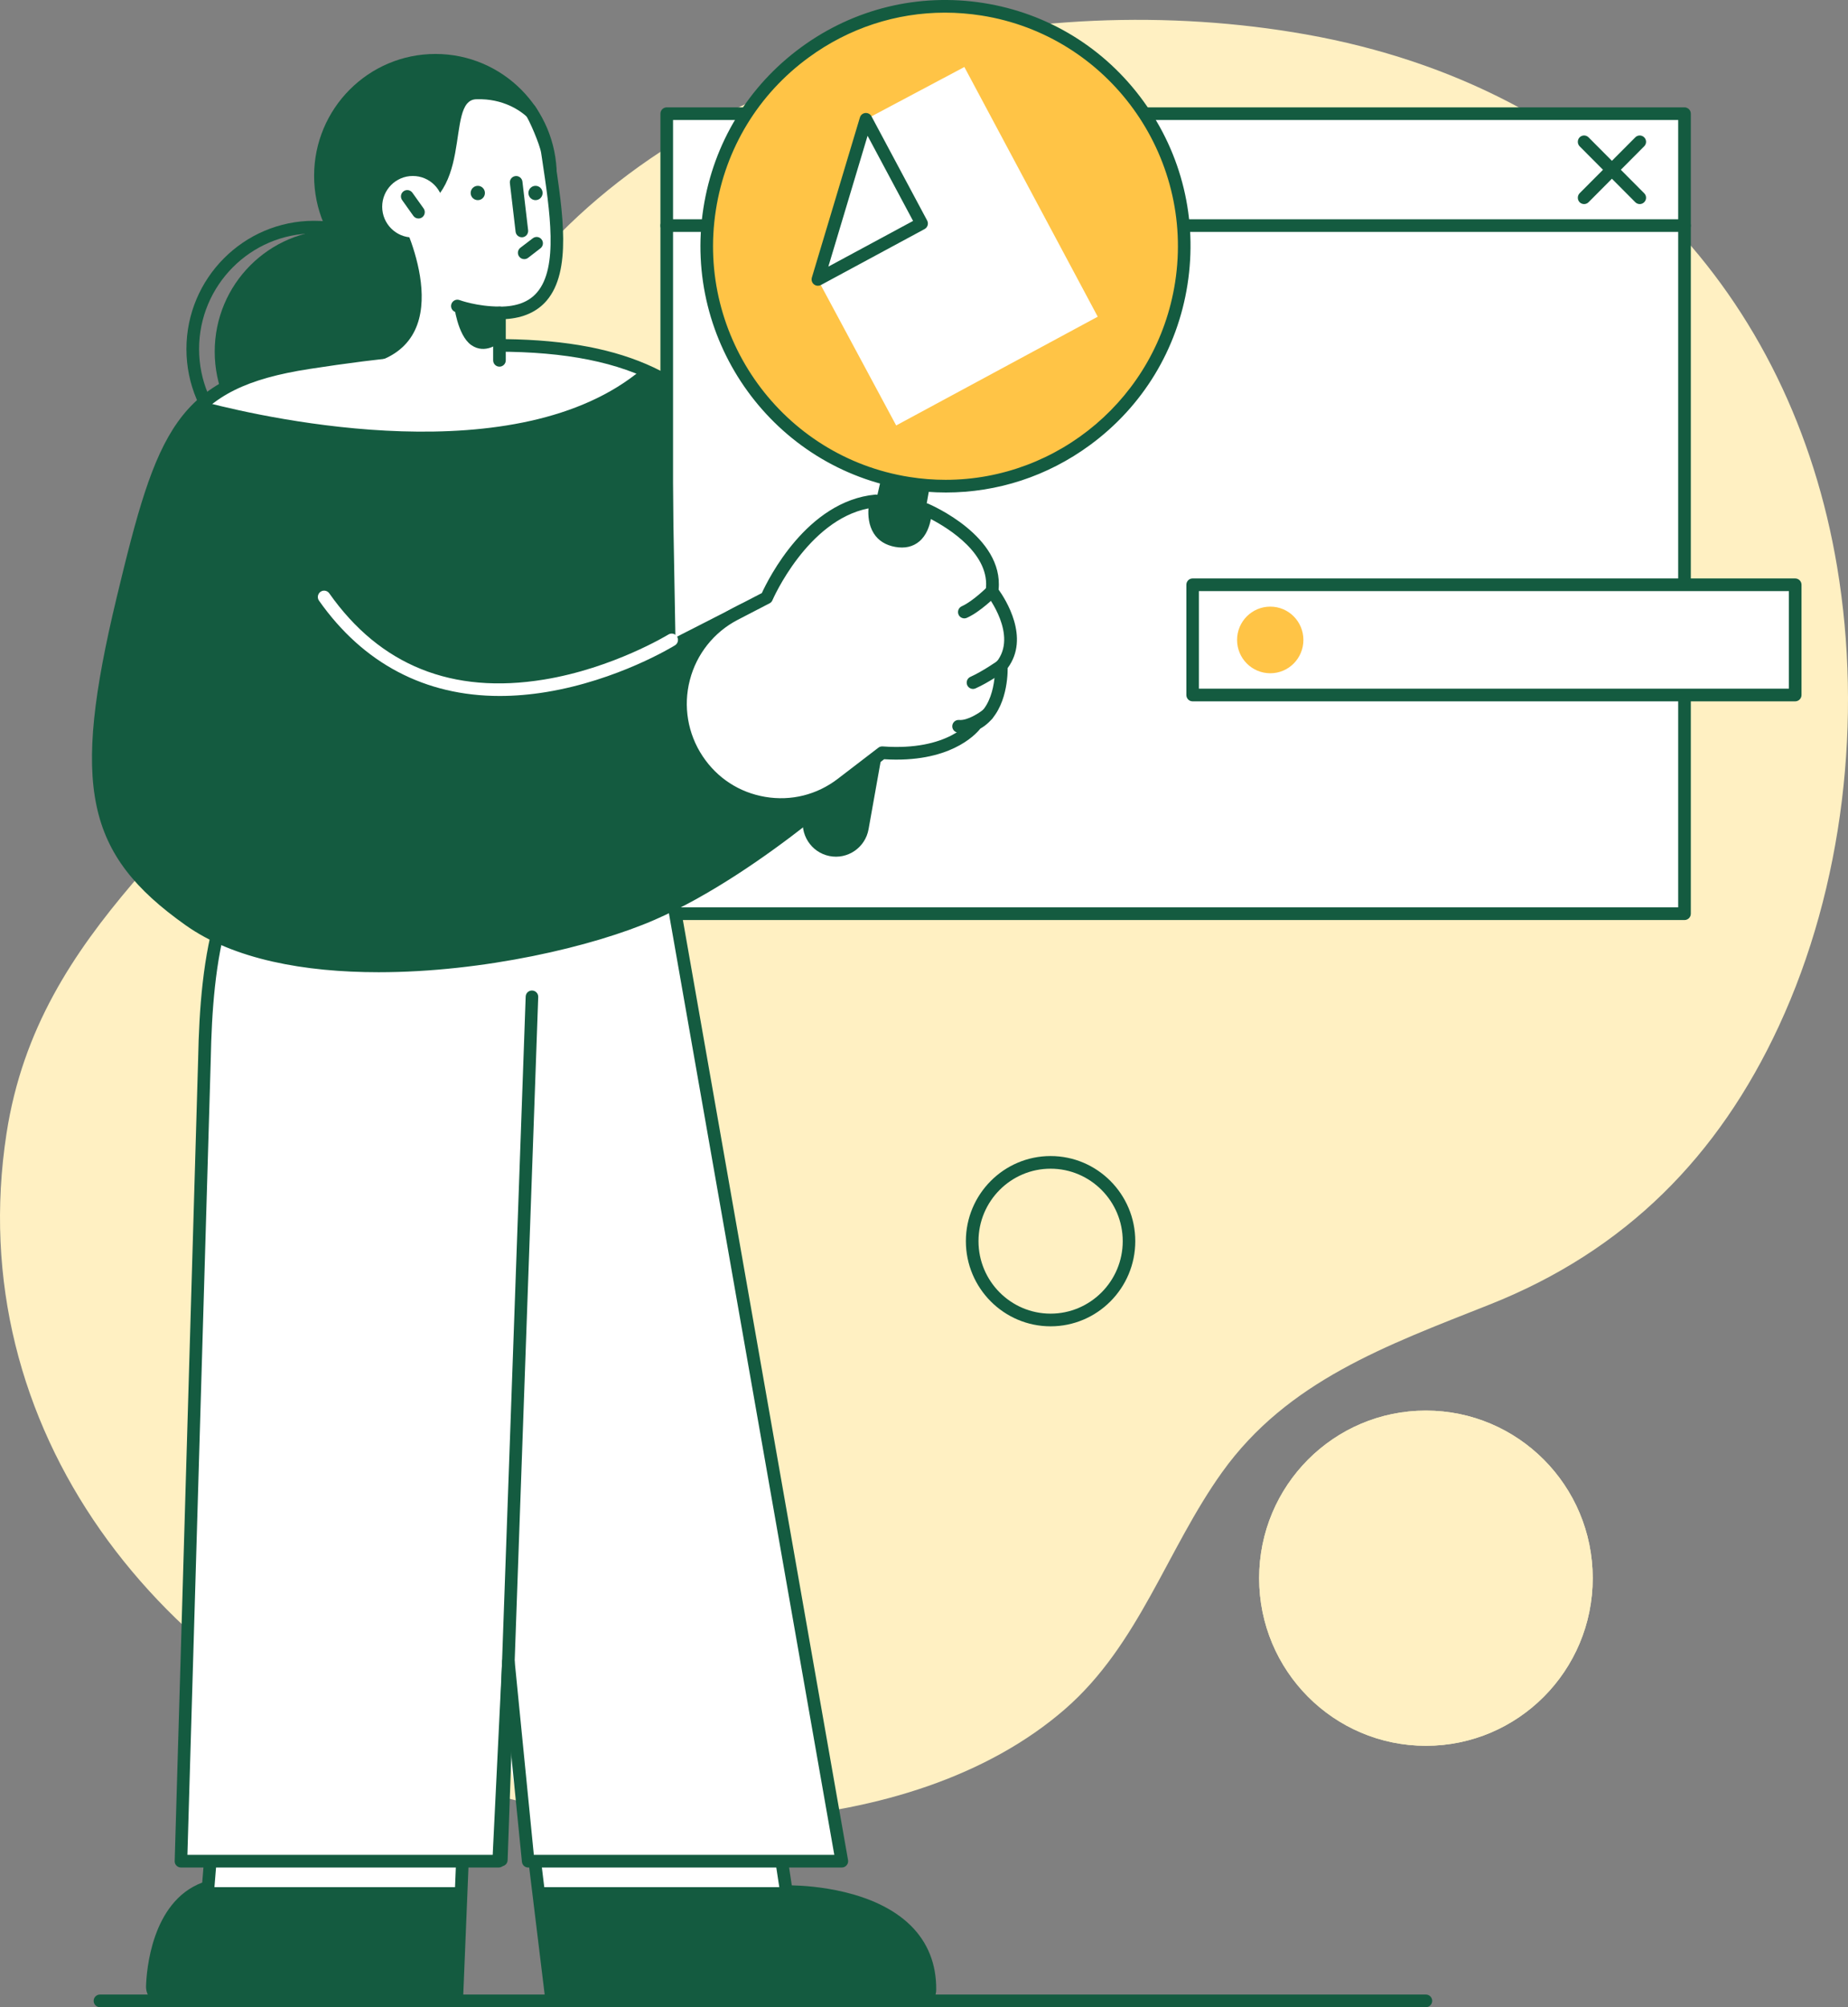
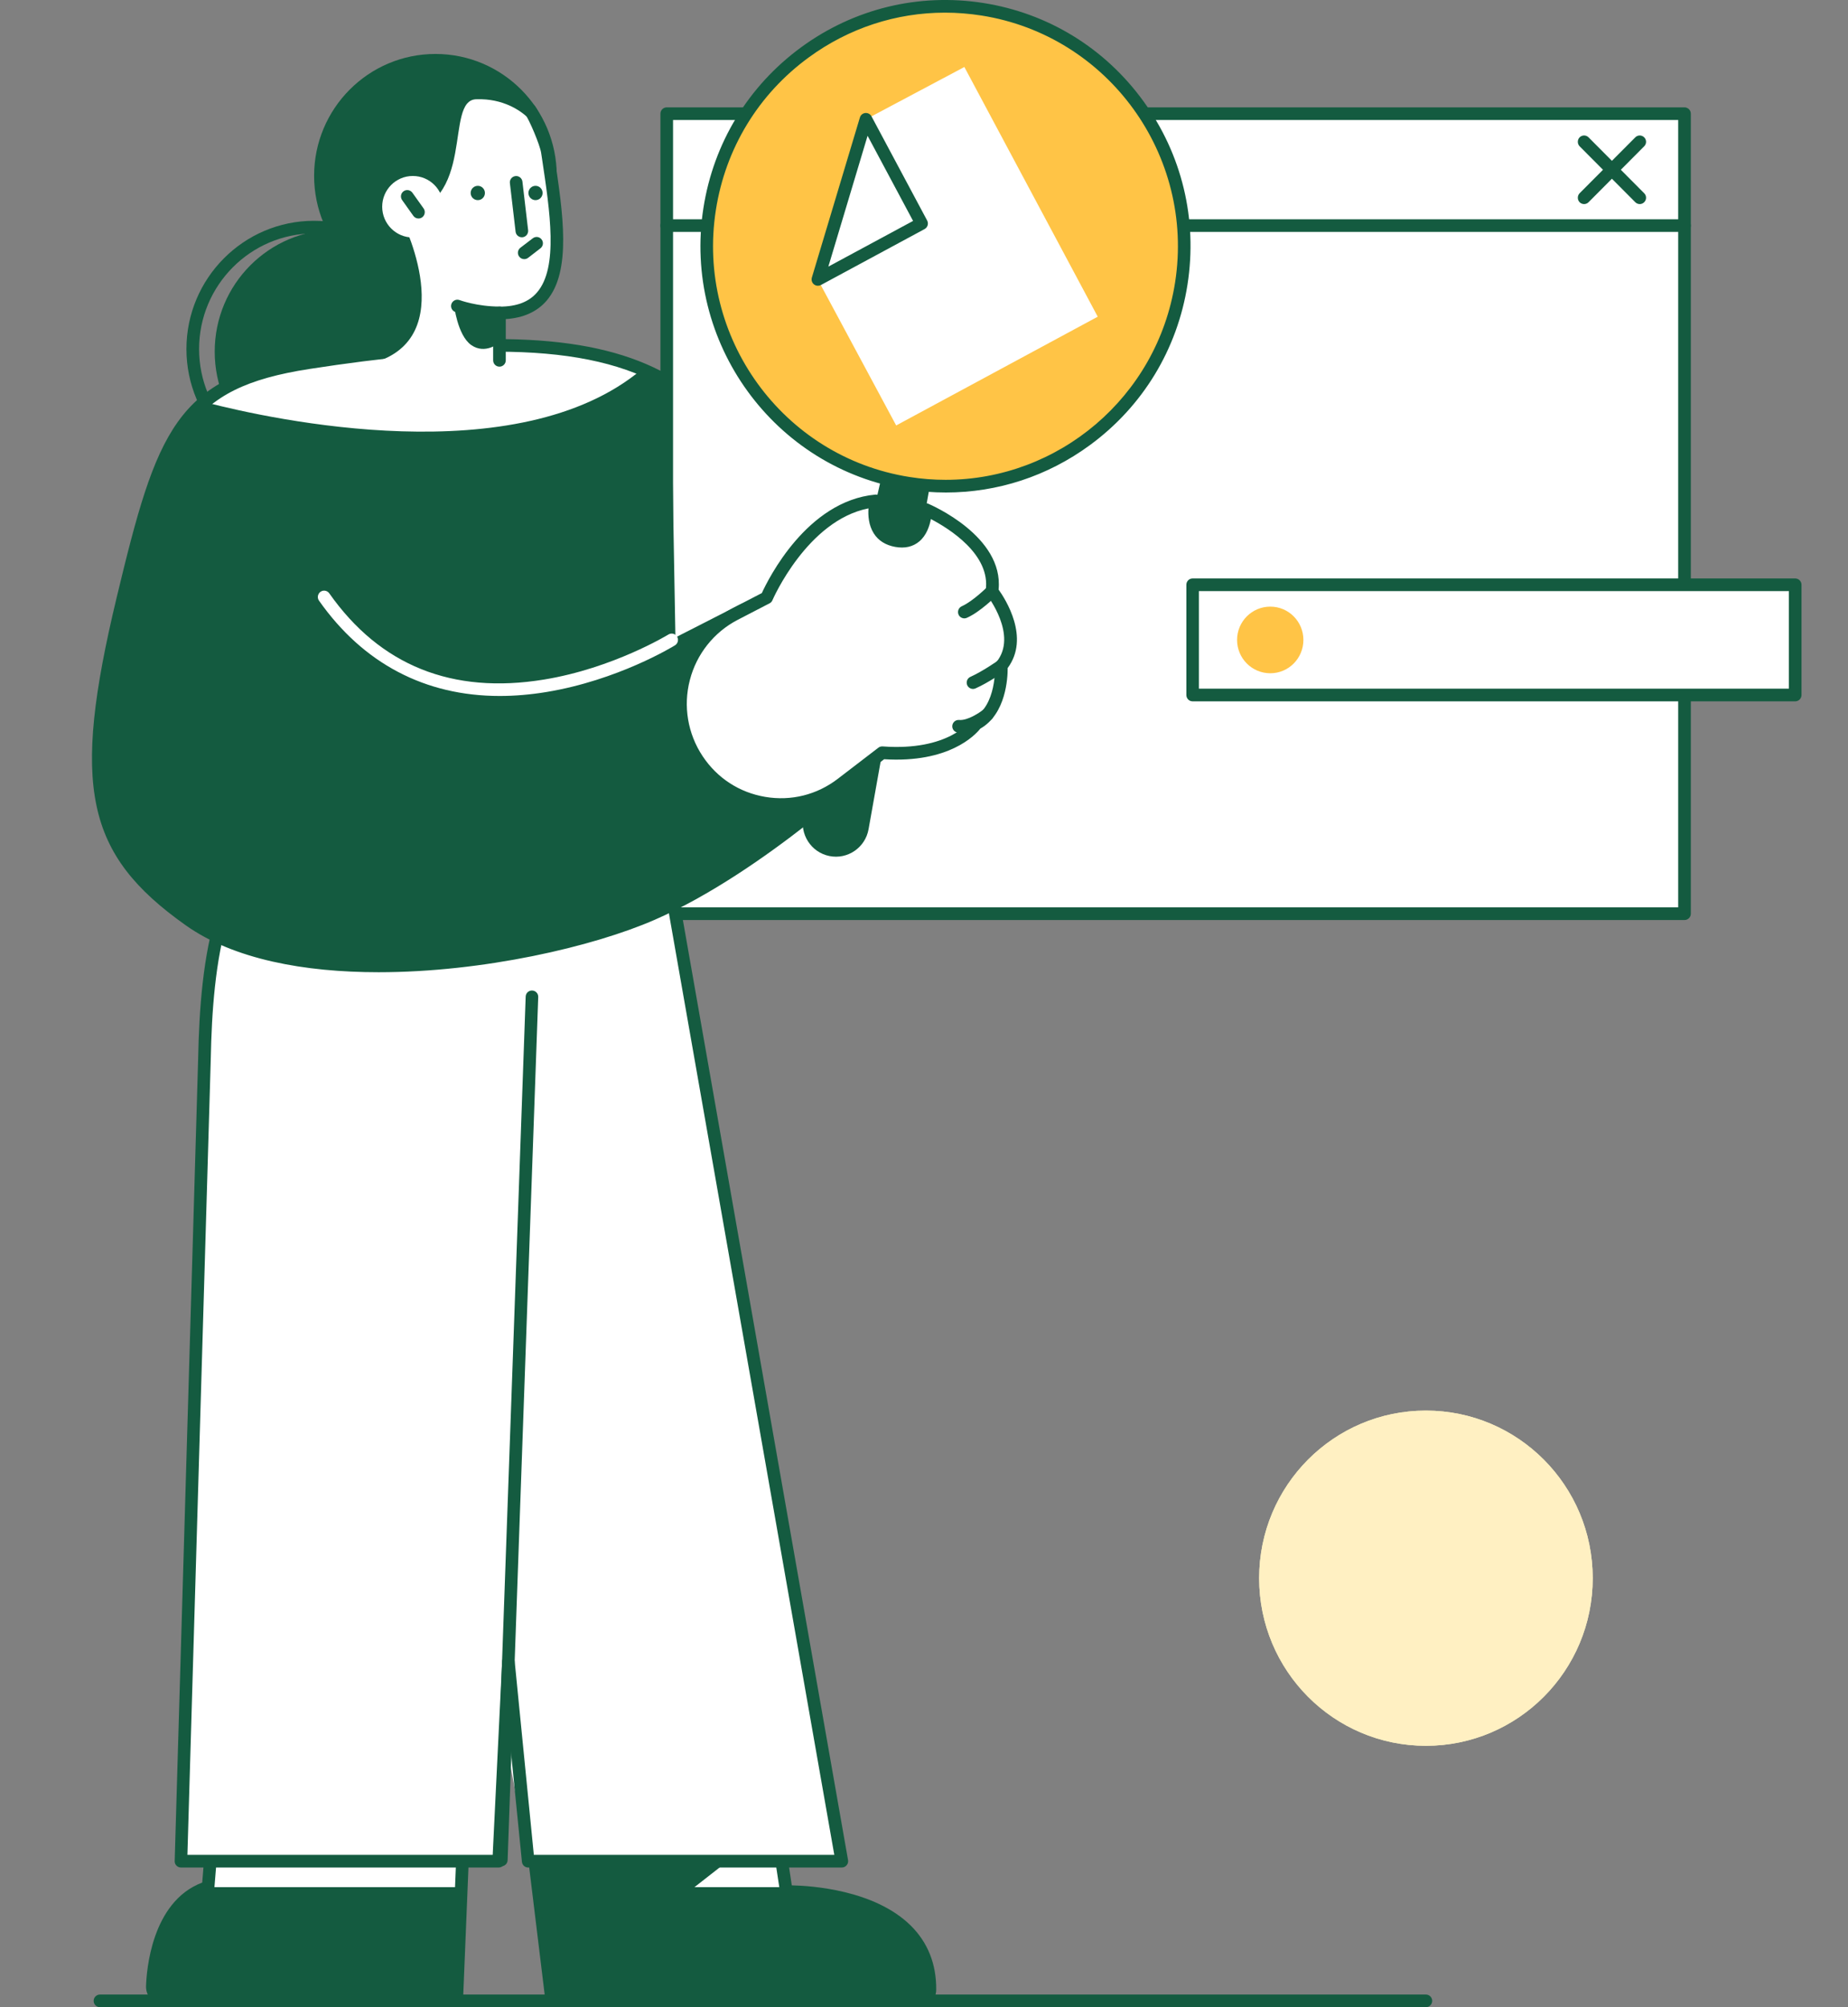
<svg xmlns="http://www.w3.org/2000/svg" width="70" height="76" viewBox="0 0 70 76" fill="none">
  <rect x="0" y="0" width="70" height="76" fill="#808080" stroke="none" />
  <g id="Illustration">
    <g id="Group 1">
      <path id="path1092" d="M60.33 59.756C60.33 63.261 57.501 66.102 54.011 66.102C50.521 66.102 47.695 63.261 47.695 59.756C47.695 56.251 50.521 53.41 54.011 53.41C57.501 53.41 60.33 56.251 60.33 59.756Z" fill="#FFF0C2" />
-       <path id="path1094" d="M69.589 21.469C67.876 11.219 60.778 3.312 49.466 1.303C39.159 -0.527 26.606 2.122 19.868 10.337C16.162 14.853 14.911 20.33 11.896 25.133C7.885 31.521 1.471 34.977 0.247 42.917C-1.469 54.061 5.953 63.673 16.725 67.372C23.758 69.787 34.451 69.826 40.338 64.716C43.147 62.275 44.195 58.673 46.29 55.746C48.766 52.289 52.518 50.944 56.42 49.397C61.593 47.347 65.1 43.766 67.379 38.856C69.844 33.547 70.545 27.196 69.589 21.469Z" fill="#FFF0C2" />
      <path id="path1096" d="M21.089 6.658C21.089 9.207 19.033 11.273 16.495 11.273C13.958 11.273 11.898 9.207 11.898 6.658C11.898 4.109 13.958 2.043 16.495 2.043C19.033 2.043 21.089 4.109 21.089 6.658Z" fill="#145B40" />
      <path id="path1098" d="M17.323 13.314C17.323 15.863 15.264 17.93 12.726 17.93C10.189 17.93 8.133 15.863 8.133 13.314C8.133 10.765 10.189 8.699 12.726 8.699C15.264 8.699 17.323 10.765 17.323 13.314Z" fill="#145B40" />
      <path id="path1100" d="M11.895 8.839C9.495 8.839 7.541 10.802 7.541 13.216C7.541 15.628 9.495 17.591 11.895 17.591C14.298 17.591 16.253 15.628 16.253 13.216C16.253 10.802 14.298 8.839 11.895 8.839ZM11.895 18.07C9.23 18.07 7.062 15.892 7.062 13.216C7.062 10.538 9.23 8.36 11.895 8.36C14.56 8.36 16.731 10.538 16.731 13.216C16.731 15.892 14.56 18.07 11.895 18.07Z" fill="#145B40" />
      <path id="path1102" d="M63.81 34.594H25.258V4.302H63.81V34.594Z" fill="white" />
      <path id="path1104" d="M63.807 8.781H25.255C25.124 8.781 25.016 8.674 25.016 8.542C25.016 8.409 25.124 8.302 25.255 8.302H63.807C63.938 8.302 64.046 8.409 64.046 8.542C64.046 8.674 63.938 8.781 63.807 8.781Z" fill="#145B40" />
      <path id="path1106" d="M25.494 34.356H63.568V4.544H25.494V34.356ZM63.807 34.836H25.255C25.124 34.836 25.016 34.729 25.016 34.596V4.305C25.016 4.172 25.124 4.065 25.255 4.065H63.807C63.938 4.065 64.046 4.172 64.046 4.305V34.596C64.046 34.729 63.938 34.836 63.807 34.836Z" fill="#145B40" />
      <path id="path1108" d="M62.113 7.727C62.051 7.727 61.989 7.703 61.943 7.657L59.834 5.539C59.743 5.445 59.743 5.293 59.834 5.2C59.929 5.106 60.08 5.106 60.172 5.2L62.28 7.317C62.375 7.411 62.375 7.563 62.28 7.657C62.234 7.703 62.172 7.727 62.113 7.727Z" fill="#145B40" />
      <path id="path1110" d="M60.005 7.727C59.943 7.727 59.88 7.703 59.834 7.657C59.743 7.563 59.743 7.411 59.834 7.317L61.943 5.2C62.035 5.106 62.188 5.106 62.28 5.2C62.375 5.293 62.375 5.445 62.28 5.539L60.172 7.657C60.126 7.703 60.064 7.727 60.005 7.727Z" fill="#145B40" />
      <path id="path1112" d="M31.414 32.412C32.105 32.553 32.776 32.095 32.9 31.398L35.228 18.358L33.408 17.987L30.438 30.891C30.281 31.583 30.72 32.271 31.414 32.412Z" fill="#145B40" />
      <path id="path1114" d="M44.751 10.73C43.975 15.685 39.349 19.073 34.415 18.295C29.481 17.518 26.109 12.87 26.884 7.915C27.657 2.959 32.284 -0.428 37.218 0.35C42.152 1.127 45.524 5.774 44.751 10.73Z" fill="#FFC446" />
      <path id="path1116" d="M35.795 0.479C33.945 0.479 32.151 1.063 30.629 2.178C28.726 3.569 27.479 5.621 27.116 7.954C26.363 12.771 29.653 17.304 34.45 18.06C34.908 18.133 35.366 18.168 35.818 18.168C40.078 18.168 43.83 15.05 44.511 10.694C45.264 5.877 41.973 1.344 37.177 0.588C36.715 0.516 36.254 0.479 35.795 0.479ZM35.831 18.648C35.35 18.648 34.862 18.611 34.374 18.534C29.319 17.737 25.852 12.958 26.644 7.88C27.027 5.42 28.343 3.257 30.347 1.79C32.351 0.324 34.803 -0.271 37.252 0.114C39.701 0.5 41.852 1.821 43.312 3.833C44.773 5.846 45.365 8.309 44.982 10.768C44.599 13.229 43.283 15.391 41.279 16.858C39.675 18.033 37.782 18.648 35.831 18.648Z" fill="#145B40" />
      <path id="path1118" d="M41.581 11.991L33.946 16.109L30.977 10.582L32.797 4.519L36.529 2.537L41.581 11.991Z" fill="white" />
      <path id="path1120" d="M32.863 5.141L31.377 10.095L34.586 8.365L32.863 5.141ZM30.981 10.82C30.928 10.82 30.873 10.802 30.83 10.766C30.755 10.705 30.725 10.604 30.752 10.511L32.572 4.449C32.598 4.356 32.68 4.289 32.775 4.279C32.873 4.27 32.965 4.319 33.011 4.405L35.119 8.349C35.181 8.466 35.139 8.611 35.021 8.674L31.095 10.792C31.059 10.811 31.02 10.82 30.981 10.82Z" fill="#145B40" />
      <path id="path1122" d="M45.172 26.312H67.999V22.139H45.172V26.312Z" fill="white" />
      <path id="path1124" d="M45.412 26.075H67.761V22.381H45.412V26.075ZM68 26.555H45.173C45.042 26.555 44.938 26.448 44.938 26.315V22.142C44.938 22.009 45.042 21.902 45.173 21.902H68C68.131 21.902 68.239 22.009 68.239 22.142V26.315C68.239 26.448 68.131 26.555 68 26.555Z" fill="#145B40" />
      <path id="path1126" d="M49.371 24.23C49.371 24.927 48.811 25.492 48.117 25.492C47.422 25.492 46.859 24.927 46.859 24.23C46.859 23.534 47.422 22.969 48.117 22.969C48.811 22.969 49.371 23.534 49.371 24.23Z" fill="#FFC446" />
      <path id="path1128" d="M20.148 69.548L20.905 75.758H34.738C35.036 75.759 35.229 75.584 35.229 75.327C35.249 71.496 29.791 71.623 29.791 71.623L29.388 68.953L20.148 69.548Z" fill="white" />
-       <path id="path1130" d="M21.109 75.52H34.733C34.824 75.516 34.985 75.496 34.985 75.328C34.991 74.494 34.713 73.795 34.163 73.251C32.709 71.817 29.818 71.865 29.792 71.865C29.674 71.872 29.566 71.781 29.55 71.662L29.177 69.208L20.412 69.773L21.109 75.52ZM34.733 76C34.733 76 34.733 76 34.73 76H20.9C20.779 76 20.677 75.909 20.664 75.789L19.908 69.579C19.901 69.514 19.918 69.448 19.96 69.398C20.003 69.347 20.065 69.315 20.13 69.311L29.366 68.716C29.491 68.708 29.599 68.796 29.619 68.919L29.992 71.386C30.719 71.401 33.122 71.553 34.497 72.908C35.142 73.546 35.469 74.361 35.463 75.33C35.463 75.725 35.162 76 34.733 76Z" fill="#145B40" />
+       <path id="path1130" d="M21.109 75.52H34.733C34.824 75.516 34.985 75.496 34.985 75.328C34.991 74.494 34.713 73.795 34.163 73.251C32.709 71.817 29.818 71.865 29.792 71.865C29.674 71.872 29.566 71.781 29.55 71.662L29.177 69.208L21.109 75.52ZM34.733 76C34.733 76 34.733 76 34.73 76H20.9C20.779 76 20.677 75.909 20.664 75.789L19.908 69.579C19.901 69.514 19.918 69.448 19.96 69.398C20.003 69.347 20.065 69.315 20.13 69.311L29.366 68.716C29.491 68.708 29.599 68.796 29.619 68.919L29.992 71.386C30.719 71.401 33.122 71.553 34.497 72.908C35.142 73.546 35.469 74.361 35.463 75.33C35.463 75.725 35.162 76 34.733 76Z" fill="#145B40" />
      <path id="path1132" d="M7.878 71.455L8.143 68.217H17.602L17.294 75.758H6.394C6.044 75.758 5.756 75.509 5.766 75.206C5.795 74.196 6.155 71.987 7.878 71.455Z" fill="white" />
      <path id="path1134" d="M8.367 68.459L8.121 71.477C8.115 71.575 8.046 71.657 7.954 71.686C6.186 72.232 6.023 74.722 6.01 75.216C6.006 75.298 6.049 75.36 6.085 75.397C6.16 75.475 6.275 75.52 6.399 75.52H17.07L17.358 68.459H8.367ZM17.299 76H6.399C6.147 76 5.908 75.902 5.744 75.731C5.6 75.585 5.525 75.397 5.532 75.201C5.548 74.665 5.725 72.01 7.66 71.281L7.909 68.2C7.918 68.075 8.023 67.98 8.148 67.98H17.607C17.672 67.98 17.734 68.006 17.78 68.053C17.823 68.1 17.849 68.164 17.846 68.229L17.538 75.77C17.531 75.898 17.427 76 17.299 76Z" fill="#145B40" />
      <path id="path1136" d="M5.766 75.206C5.756 75.509 6.044 75.758 6.394 75.758H17.294L17.471 71.455H7.878C6.155 71.987 5.795 74.196 5.766 75.206Z" fill="#145B40" />
      <path id="path1138" d="M20.907 75.758H34.74C35.038 75.759 35.231 75.584 35.231 75.327C35.251 71.496 29.793 71.623 29.793 71.623L29.766 71.455H20.383L20.907 75.758Z" fill="#145B40" />
      <path id="path1140" d="M54.011 76H3.786C3.655 76 3.547 75.892 3.547 75.76C3.547 75.628 3.655 75.52 3.786 75.52H54.011C54.142 75.52 54.25 75.628 54.25 75.76C54.25 75.892 54.142 76 54.011 76Z" fill="#145B40" />
      <path id="path1142" d="M11.494 30.981L25.029 31.462L31.885 70.469H20.004L19.09 65.528L18.887 70.469H6.852L7.742 40.113C7.801 36.998 8.142 32.082 11.494 30.981Z" fill="white" />
      <path id="path1144" d="M20.221 70.231H31.602L24.831 31.697L11.532 31.225C8.52 32.249 8.052 36.514 7.983 40.121L7.099 70.231H18.663L19.02 62.908C19.026 62.782 19.125 62.683 19.252 62.68C19.38 62.677 19.482 62.771 19.495 62.896L20.221 70.231ZM31.887 70.711H20.005C19.884 70.711 19.783 70.618 19.77 70.495L19.337 66.158L19.128 70.483C19.121 70.611 19.017 70.711 18.889 70.711H6.853C6.791 70.711 6.729 70.685 6.683 70.638C6.637 70.592 6.614 70.529 6.617 70.464L7.505 40.109C7.577 36.33 8.091 31.85 11.424 30.756C11.45 30.747 11.476 30.744 11.506 30.744L25.041 31.225C25.152 31.229 25.247 31.311 25.267 31.423L32.123 70.429C32.136 70.499 32.116 70.571 32.07 70.625C32.025 70.679 31.959 70.711 31.887 70.711Z" fill="#145B40" />
      <path id="path1146" d="M18.989 70.664C18.986 70.664 18.983 70.664 18.983 70.664C18.848 70.659 18.747 70.548 18.75 70.416L19.912 37.735C19.916 37.603 20.024 37.5 20.158 37.505C20.289 37.509 20.394 37.62 20.387 37.752L19.228 70.433C19.225 70.562 19.117 70.664 18.989 70.664Z" fill="#145B40" />
      <path id="path1148" d="M25.348 24.518L25.168 14.386C22.143 12.69 17.552 12.818 11.682 13.727C6.869 14.473 6.168 16.337 4.646 22.682C2.983 29.611 3.405 32.165 7.164 34.83C11.453 37.87 20.807 36.306 24.713 34.596C28.861 32.781 33.065 28.767 33.065 28.767L28.18 23.073L25.348 24.518Z" fill="#145B40" />
      <path id="path1150" d="M7.859 15.252C10.253 15.868 19.607 17.937 24.312 13.984C21.306 12.731 17.027 12.906 11.684 13.734C9.991 13.996 8.753 14.485 7.859 15.252Z" fill="white" />
      <path id="path1152" d="M18.81 13.316C16.859 13.316 14.528 13.536 11.722 13.97C7.014 14.699 6.375 16.525 4.882 22.744C3.203 29.735 3.677 32.069 7.305 34.64C11.496 37.612 20.808 36.052 24.622 34.382C28.223 32.805 31.92 29.507 32.738 28.754L28.125 23.378L25.46 24.738C25.388 24.775 25.299 24.772 25.231 24.73C25.159 24.687 25.116 24.611 25.113 24.529L24.936 14.536C23.417 13.719 21.459 13.316 18.81 13.316ZM14.341 36.812C11.539 36.812 8.854 36.327 7.03 35.031C3.235 32.342 2.698 29.793 4.417 22.632C5.936 16.308 6.654 14.27 11.65 13.496C18.466 12.44 22.546 12.646 25.286 14.183C25.362 14.225 25.408 14.303 25.411 14.388L25.584 24.137L28.076 22.866C28.174 22.816 28.295 22.839 28.364 22.923L33.249 28.616C33.334 28.713 33.324 28.858 33.233 28.946C33.19 28.987 28.95 33.011 24.812 34.821C22.467 35.848 18.286 36.812 14.341 36.812Z" fill="#145B40" />
-       <path id="path1154" d="M39.795 44.251C38.288 44.251 37.064 45.482 37.064 46.995C37.064 48.508 38.288 49.739 39.795 49.739C41.301 49.739 42.528 48.508 42.528 46.995C42.528 45.482 41.301 44.251 39.795 44.251ZM39.795 50.219C38.026 50.219 36.586 48.773 36.586 46.995C36.586 45.218 38.026 43.772 39.795 43.772C41.566 43.772 43.003 45.218 43.003 46.995C43.003 48.773 41.566 50.219 39.795 50.219Z" fill="#145B40" />
      <path id="path1156" d="M14.43 13.641C17.425 12.488 15.14 8.134 15.14 8.134C18.116 7.778 16.787 3.758 18.054 3.758C18.067 3.758 18.08 3.758 18.093 3.758C18.961 3.736 19.802 4.109 20.313 4.81C20.516 5.089 20.673 5.404 20.726 5.745C21.168 8.689 21.718 11.848 18.912 11.848V13.641H14.43Z" fill="white" />
      <path id="path1158" d="M18.919 13.883C18.785 13.883 18.68 13.776 18.68 13.643V11.85C18.68 11.718 18.785 11.61 18.919 11.61C19.567 11.61 20.032 11.434 20.343 11.071C21.155 10.125 20.834 8.028 20.53 6L20.497 5.784C20.451 5.489 20.055 4.539 19.872 4.288C19.793 4.181 19.816 4.031 19.921 3.953C20.029 3.875 20.176 3.898 20.255 4.004C20.487 4.319 20.913 5.341 20.968 5.712L21.001 5.928C21.325 8.063 21.659 10.27 20.706 11.383C20.346 11.803 19.826 12.038 19.158 12.082V13.643C19.158 13.776 19.05 13.883 18.919 13.883Z" fill="#145B40" />
      <path id="path1160" d="M18.915 12.086C17.982 12.086 17.271 11.823 17.242 11.812C17.117 11.765 17.055 11.627 17.101 11.503C17.15 11.379 17.284 11.316 17.409 11.363C17.415 11.365 18.073 11.607 18.915 11.607C19.046 11.607 19.154 11.714 19.154 11.846C19.154 11.979 19.046 12.086 18.915 12.086Z" fill="#145B40" />
      <path id="path1162" d="M18.911 12.978C18.911 12.978 18.384 13.438 17.85 13.065C17.32 12.692 17.195 11.524 17.195 11.524L18.911 11.845V12.978Z" fill="#145B40" />
      <path id="path1164" d="M19.766 8.984C19.648 8.984 19.544 8.895 19.53 8.773L19.314 6.933C19.298 6.801 19.393 6.682 19.524 6.667C19.655 6.651 19.773 6.746 19.789 6.877L20.005 8.717C20.018 8.848 19.927 8.967 19.796 8.983C19.786 8.984 19.776 8.984 19.766 8.984Z" fill="#145B40" />
      <path id="path1166" d="M17.828 7.307C17.828 7.457 17.949 7.578 18.1 7.578C18.247 7.578 18.368 7.457 18.368 7.307C18.368 7.158 18.247 7.036 18.1 7.036C17.949 7.036 17.828 7.158 17.828 7.307Z" fill="#145B40" />
      <path id="path1168" d="M20.016 7.307C20.016 7.457 20.137 7.578 20.284 7.578C20.435 7.578 20.553 7.457 20.553 7.307C20.553 7.158 20.435 7.036 20.284 7.036C20.137 7.036 20.016 7.158 20.016 7.307Z" fill="#145B40" />
      <path id="path1170" d="M14.477 7.827C14.477 8.471 14.997 8.992 15.636 8.992C16.277 8.992 16.795 8.471 16.795 7.827C16.795 7.184 16.277 6.663 15.636 6.663C14.997 6.663 14.477 7.184 14.477 7.827Z" fill="white" />
      <path id="path1172" d="M15.85 8.273C15.778 8.273 15.703 8.239 15.657 8.173L15.232 7.576C15.156 7.468 15.179 7.319 15.287 7.242C15.395 7.165 15.543 7.19 15.621 7.297L16.047 7.894C16.122 8.002 16.096 8.152 15.991 8.229C15.949 8.259 15.899 8.273 15.85 8.273Z" fill="#145B40" />
      <path id="path1174" d="M19.858 9.812C19.786 9.812 19.714 9.78 19.668 9.718C19.586 9.613 19.606 9.463 19.71 9.382L20.182 9.022C20.287 8.941 20.437 8.961 20.516 9.067C20.598 9.172 20.575 9.323 20.47 9.403L20.002 9.764C19.959 9.797 19.907 9.812 19.858 9.812Z" fill="#145B40" />
      <path id="path1176" d="M18.931 26.352C16.103 26.352 13.758 25.123 12.082 22.741C12.007 22.634 12.033 22.484 12.141 22.407C12.246 22.331 12.396 22.357 12.472 22.465C14.397 25.199 17.131 26.298 20.601 25.731C23.221 25.304 25.296 24.038 25.319 24.025C25.431 23.956 25.578 23.991 25.647 24.104C25.715 24.217 25.679 24.365 25.568 24.434C25.48 24.488 23.401 25.757 20.693 26.203C20.087 26.302 19.498 26.352 18.931 26.352Z" fill="white" />
      <path id="path1178" d="M60.33 59.756C60.33 63.261 57.501 66.102 54.011 66.102C50.521 66.102 47.695 63.261 47.695 59.756C47.695 56.251 50.521 53.41 54.011 53.41C57.501 53.41 60.33 56.251 60.33 59.756Z" fill="#FFF0C2" />
      <path id="path1180" d="M27.831 23.256L29.039 22.629C29.039 22.629 30.496 19.217 33.177 18.965C33.177 18.965 32.837 20.271 33.95 20.471C35.063 20.67 35.06 19.289 35.06 19.289C35.06 19.289 37.853 20.471 37.574 22.388C37.574 22.388 38.884 24.042 37.928 25.213C37.928 25.213 38.006 26.858 36.972 27.4C36.972 27.4 36.101 28.698 33.413 28.5L31.877 29.678C30.136 31.015 27.628 30.595 26.413 28.762C25.156 26.869 25.817 24.3 27.831 23.256Z" fill="white" />
      <path id="path1182" d="M32.897 19.249C30.579 19.703 29.273 22.693 29.26 22.724C29.24 22.776 29.201 22.818 29.152 22.843L27.94 23.471C27.043 23.937 26.382 24.768 26.13 25.752C25.874 26.735 26.051 27.785 26.614 28.63C27.164 29.461 28.009 30.009 28.988 30.173C29.97 30.338 30.946 30.094 31.735 29.488L33.271 28.311C33.316 28.275 33.375 28.258 33.434 28.262C35.926 28.446 36.744 27.314 36.777 27.266C36.8 27.234 36.83 27.207 36.865 27.189C37.753 26.723 37.691 25.241 37.691 25.226C37.687 25.166 37.707 25.109 37.746 25.063C38.565 24.056 37.399 22.554 37.389 22.539C37.347 22.487 37.33 22.42 37.337 22.355C37.537 20.995 35.939 20.007 35.261 19.654C35.209 19.919 35.094 20.272 34.822 20.5C34.58 20.703 34.276 20.773 33.909 20.708C33.546 20.642 33.27 20.47 33.097 20.195C32.901 19.886 32.878 19.514 32.897 19.249ZM29.587 30.703C29.365 30.703 29.139 30.684 28.909 30.646C27.799 30.46 26.84 29.838 26.215 28.896C25.58 27.937 25.38 26.747 25.668 25.632C25.953 24.516 26.703 23.573 27.721 23.044L28.857 22.456C29.106 21.916 30.566 18.971 33.156 18.727C33.234 18.72 33.31 18.751 33.362 18.811C33.411 18.87 33.431 18.951 33.408 19.027C33.408 19.032 33.271 19.582 33.5 19.938C33.601 20.097 33.765 20.195 33.994 20.236C34.214 20.276 34.384 20.242 34.515 20.134C34.767 19.923 34.822 19.454 34.822 19.291C34.822 19.21 34.862 19.135 34.927 19.091C34.996 19.047 35.078 19.038 35.153 19.069C35.271 19.12 38.025 20.307 37.825 22.323C38.084 22.687 39.023 24.143 38.169 25.295C38.172 25.666 38.106 27.034 37.134 27.588C36.934 27.84 35.939 28.899 33.49 28.747L32.023 29.87C31.313 30.417 30.465 30.703 29.587 30.703Z" fill="#145B40" />
      <path id="path1184" d="M36.529 23.414C36.437 23.414 36.349 23.361 36.309 23.272C36.257 23.151 36.309 23.009 36.431 22.955C36.856 22.765 37.4 22.221 37.406 22.216C37.498 22.122 37.652 22.122 37.743 22.215C37.838 22.309 37.838 22.461 37.743 22.554C37.721 22.579 37.134 23.167 36.624 23.393C36.594 23.407 36.561 23.414 36.529 23.414Z" fill="#145B40" />
      <path id="path1186" d="M36.857 26.086C36.765 26.086 36.677 26.033 36.637 25.943C36.585 25.822 36.638 25.681 36.759 25.627C37.207 25.428 37.79 25.022 37.793 25.017C37.904 24.942 38.052 24.969 38.127 25.077C38.202 25.186 38.176 25.335 38.068 25.411C38.042 25.429 37.443 25.848 36.952 26.065C36.922 26.079 36.89 26.086 36.857 26.086Z" fill="#145B40" />
      <path id="path1188" d="M36.369 27.742C36.343 27.742 36.316 27.741 36.29 27.739C36.159 27.728 36.061 27.613 36.071 27.481C36.084 27.349 36.195 27.25 36.33 27.261C36.654 27.288 37.106 26.984 37.253 26.865C37.354 26.782 37.505 26.797 37.587 26.9C37.669 27.002 37.656 27.153 37.554 27.237C37.489 27.29 36.919 27.742 36.369 27.742Z" fill="#145B40" />
    </g>
  </g>
</svg>